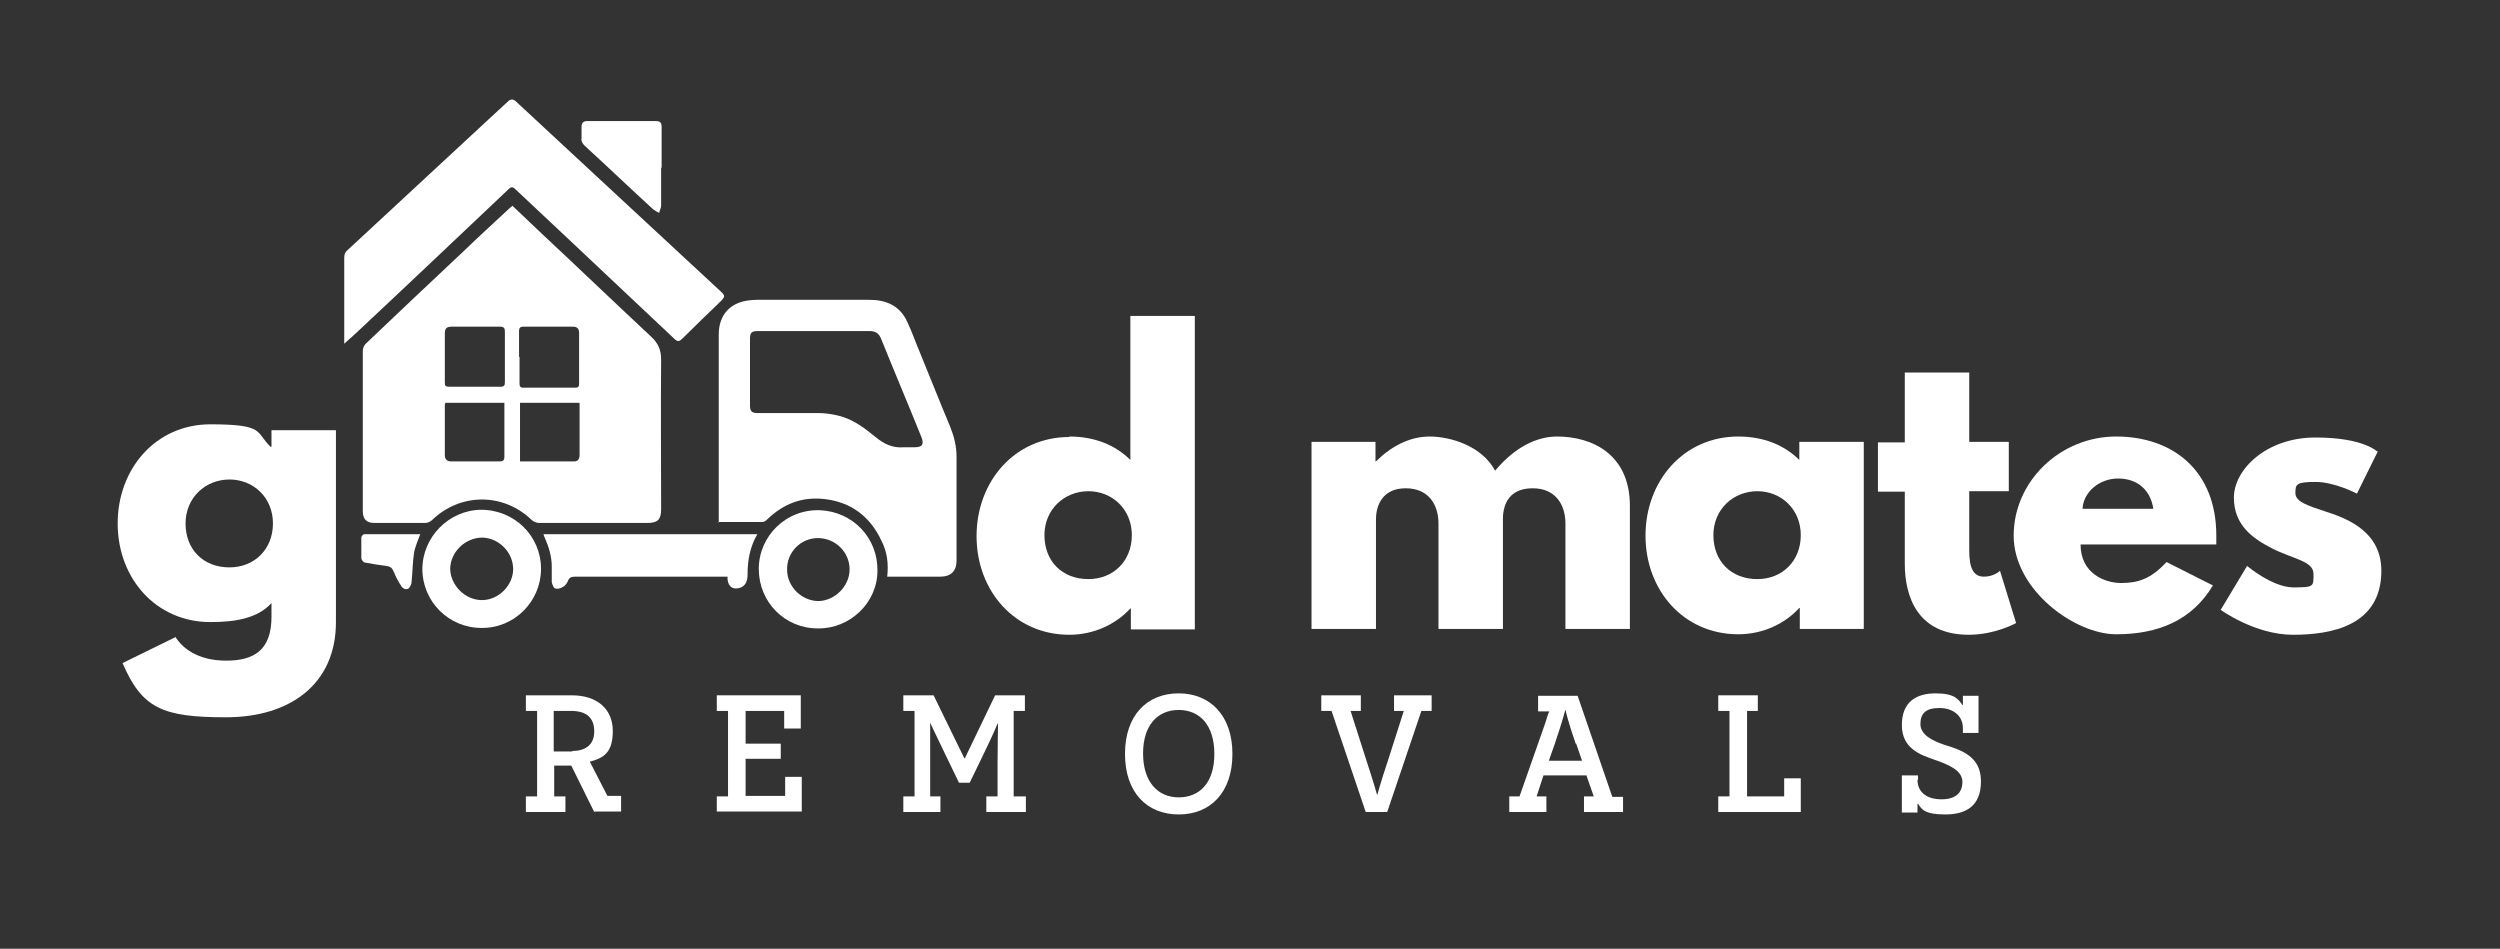
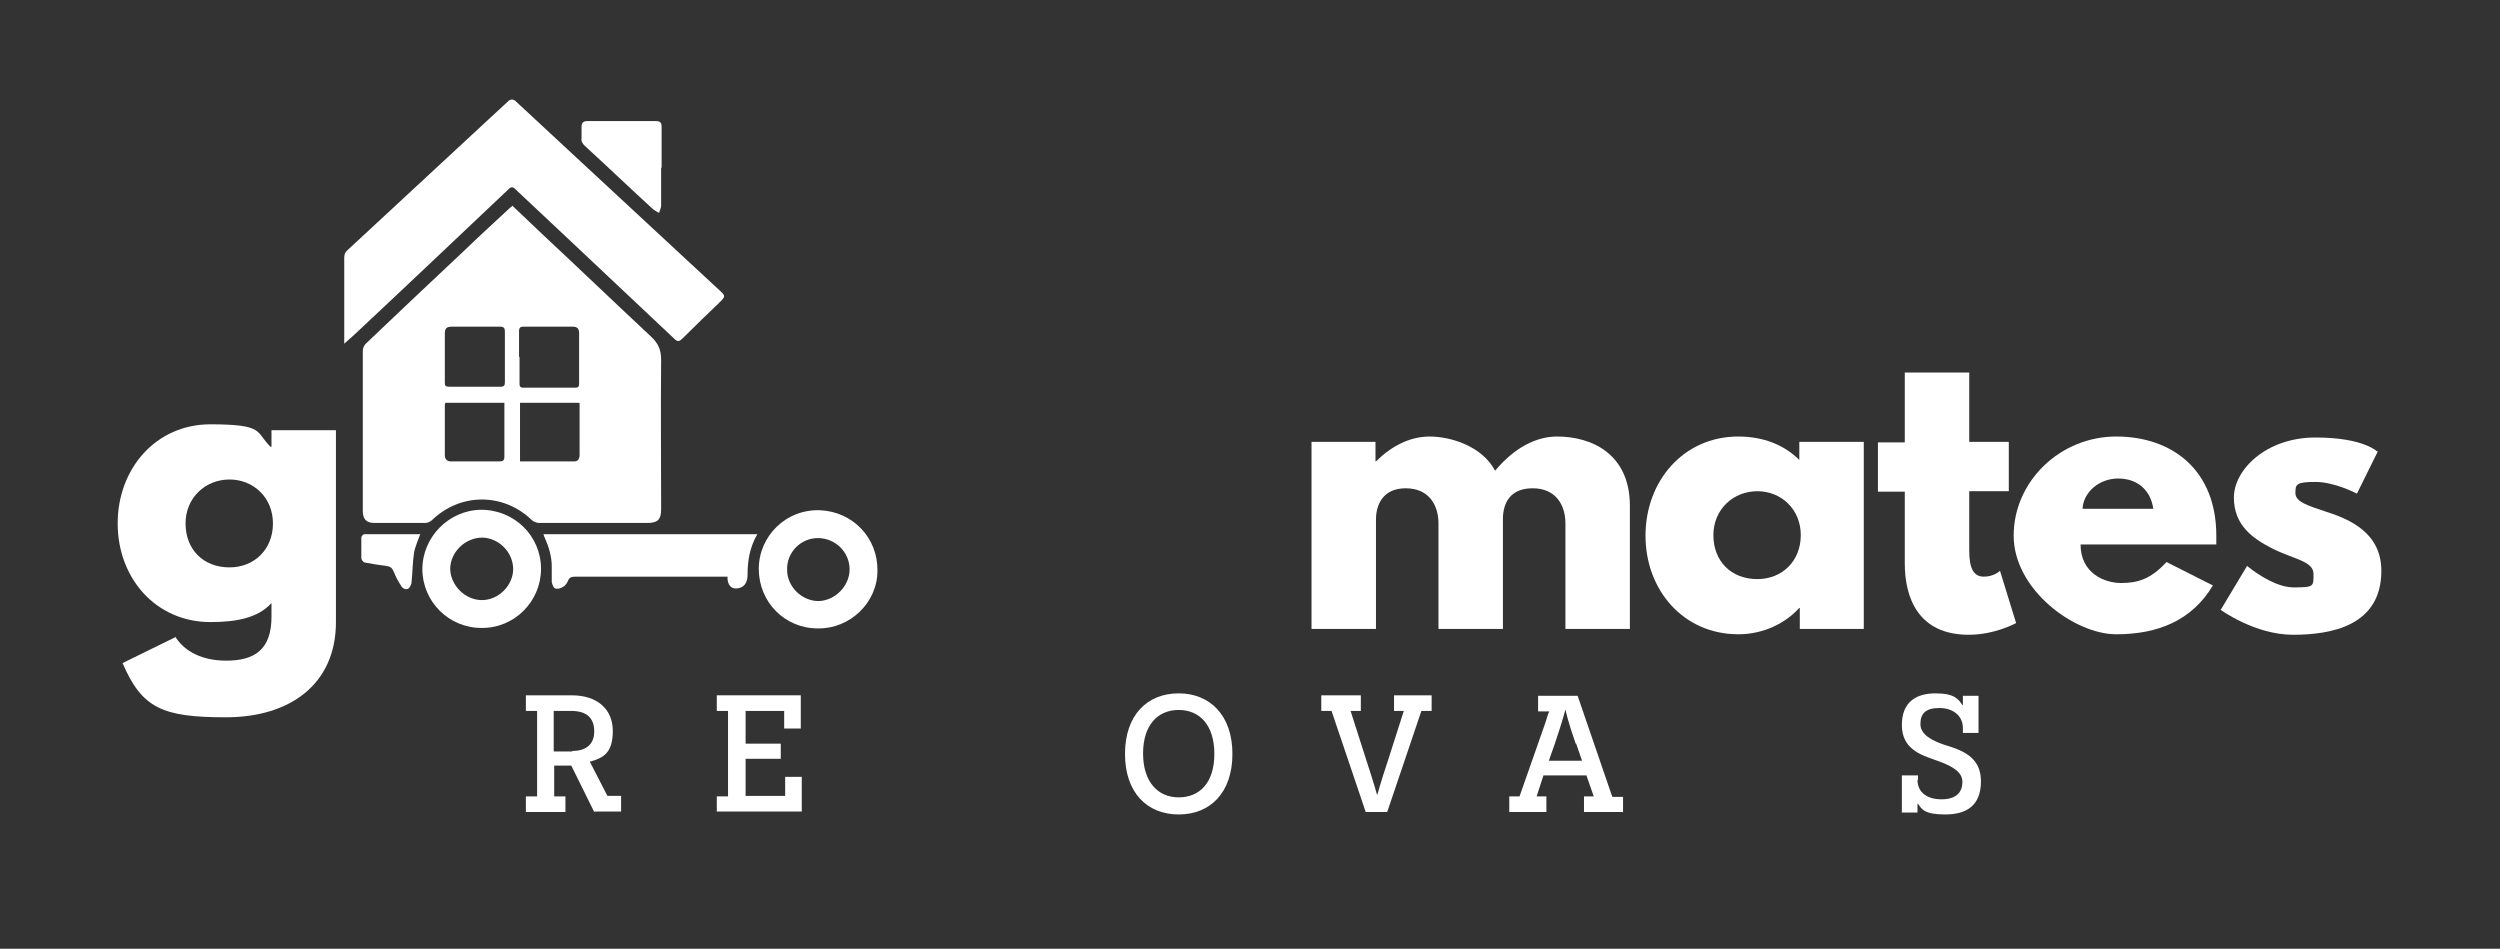
<svg xmlns="http://www.w3.org/2000/svg" viewBox="0 0 512 194.3">
  <rect x="0" y="0" width="512" height="194.3" fill="#333333" stroke="none" />
  <defs>
    <style>      .cls-1 {        fill: #fff;      }    </style>
  </defs>
  <g>
    <g id="Layer_1">
      <g>
        <path class="cls-1" d="M121.7,166.3l-4.7-9.5h-3.5v6.3h2.3v3.2h-8.1v-3.2h2.3v-17.5h-2.3v-3.2h9.4c5.3,0,8.4,2.9,8.4,7.3s-1.8,5.5-4.7,6.3l3.6,7h2.8v3.2h-5.4ZM117.2,153.8c2.5,0,4.5-1.1,4.5-4s-1.7-4.2-4.7-4.2h-3.6v8.3h3.8Z" />
        <path class="cls-1" d="M146.8,166.3v-3.2h2.3v-17.5h-2.3v-3.2h17.2v6.8h-3.4v-3.6h-7.9v6.7h7.2v3.1h-7.2v7.6h8.1v-3.9h3.4v7.1h-17.4Z" />
-         <path class="cls-1" d="M210.1,163.1v3.2h-8.1v-3.2h2.3v-6.5c0-3.7.1-8.3.1-8.4h-.1s-.8,2-2.8,6.1l-2.9,6h-2.2l-2.9-6c-2-4.1-3-6.3-3-6.3h0s0,4.8,0,8.6v6.5h2.1v3.2h-7.6v-3.2h2.3v-17.5h-2.3v-3.2h6.2l6.3,12.9h.1l6.2-12.9h6.1v3.2h-2.3v17.5h2.3Z" />
        <path class="cls-1" d="M241.4,142c6.4,0,11,4.5,11,12.4s-4.5,12.4-11,12.4-11-4.5-11-12.4,4.5-12.4,11-12.4ZM241.4,163.3c4.3,0,7.3-3,7.3-8.9s-3-9-7.3-9-7.3,3.1-7.3,8.9,3,9,7.3,9Z" />
        <path class="cls-1" d="M284.2,166.3h-4.5l-7-20.7h-2.1v-3.2h8.1v3.2h-2.1l3.1,9.7c1.8,5.5,2.3,7.4,2.3,7.4h.1s.5-2,2.3-7.4l3.1-9.7h-2v-3.2h7.7v3.2h-2.1l-7,20.7Z" />
        <path class="cls-1" d="M332.3,166.3h-7.9v-3.2h2l-1.5-4.3h-8.8l-1.4,4.3h2v3.2h-7.6v-3.2h2.1l5.3-15.1c.3-1,.6-2,.8-2.3h0c-.3,0-.8,0-1.2,0h-1.1v-3.2h8.1l7.1,20.7h2.2v3.2ZM322.7,152.3c-1.6-4.6-2.1-6.9-2.1-7h0c0,0-.6,2.4-2.2,7.1l-1.2,3.4h6.8l-1.2-3.5Z" />
-         <path class="cls-1" d="M351.9,166.3v-3.2h2.3v-17.5h-2.3v-3.2h8.1v3.2h-2.2v17.5h7.6v-3.7h3.4v6.9h-16.9Z" />
        <path class="cls-1" d="M392.7,159.7c0,2.6,2,4,4.9,4s4.3-1.3,4.3-3.6-2.8-3.5-5.7-4.5c-2.9-1-6.7-2.3-6.7-7.1s3-6.5,6.9-6.5,4.7,1.2,5.5,2.4h.1v-1.9h3.2v7.6h-3.2v-1c0-2.5-2-4.1-4.8-4.1s-3.9,1.1-3.9,3.3,2.5,3.4,4.8,4.2c3.6,1.1,7.6,2.4,7.6,7.5s-3.1,6.8-7.3,6.8-4.8-1-5.6-2.2h-.1v1.8h-3.2v-7.6h3.3v1Z" />
      </g>
      <path class="cls-1" d="M35.9,130.4c1.4,2.3,4.6,4.9,10.4,4.9s9.3-2.2,9.3-9v-2.8c-2.8,3.1-7.3,3.9-12.5,3.9-11.2,0-19-9-19-20.2s7.8-20.3,19-20.3,9.2,1.6,12.3,4.6h.2v-3.4h13.2v39.3c0,12.8-9.5,19.5-22.5,19.5s-17.2-1.8-21.2-11.1l10.8-5.3ZM47,116.2c5.1,0,8.9-3.7,8.9-9s-4-9-8.9-9-9,3.7-9,9,3.6,9,9,9Z" />
-       <path class="cls-1" d="M219,89.4c5.1,0,9.4,1.7,12.5,4.8v-29.5h13.2v64.2h-13.1v-4.3h-.1c-2.8,3.1-7.3,5.4-12.5,5.4-11.2,0-19-9-19-20.2s7.8-20.3,19-20.3ZM222.9,118.6c5.1,0,8.9-3.7,8.9-9s-4-9-8.9-9-9,3.7-9,9,3.6,9,9,9Z" />
      <g>
        <path class="cls-1" d="M268.5,90.5h13.2v4h.1c3-3,6.8-5.1,11-5.1s10.7,1.9,13.4,7c4-4.8,8.5-7,12.7-7,7,0,14.9,3.5,14.9,14.2v25.2h-13.2v-21.6c0-3.8-2-7.2-6.7-7.2s-6,3.1-6.1,6v22.8h-13.2v-21.6c0-3.8-2-7.2-6.7-7.2s-6.1,3.4-6.1,6.4v22.4h-13.2v-38.3Z" />
        <path class="cls-1" d="M356,89.4c5.1,0,9.4,1.7,12.5,4.8v-3.7h13.2v38.3h-13.1v-4.3h-.1c-2.8,3.1-7.3,5.4-12.5,5.4-11.2,0-19-9-19-20.2s7.8-20.3,19-20.3ZM359.9,118.6c5.1,0,8.9-3.7,8.9-9s-4-9-8.9-9-9,3.7-9,9,3.6,9,9,9Z" />
        <path class="cls-1" d="M390.1,76.3h13.2v14.2h8.1v10.1h-8.1v12.2c0,3.6.9,5.3,3,5.3s3.3-1.2,3.3-1.2l3.3,10.7s-4.3,2.4-9.7,2.4c-10.5,0-13.1-7.8-13.1-14.6v-14.7h-5.5v-10.1h5.5v-14.2Z" />
        <path class="cls-1" d="M426.1,111.5c0,5.9,4.9,7.9,8.3,7.9s6.1-.8,9.3-4.3l9.5,4.8c-4.3,7.2-11.3,10-19.8,10s-21-9.1-21-20.2,9.5-20.3,21-20.3,20.5,6.9,20.5,20.3,0,1.3,0,1.8h-27.8ZM441,104.2c-.6-4-3.4-6.2-7.2-6.2s-7.1,2.7-7.3,6.2h14.5Z" />
        <path class="cls-1" d="M487,92.4l-4.3,8.7s-4.5-2.4-8.5-2.4-4.1.5-4.1,2.3,2.7,2.6,6,3.7c5.1,1.6,11.6,4.4,11.6,12.2,0,11.3-10.3,13.1-18.1,13.1s-14.8-5.1-14.8-5.1l5.4-9s5.2,4.4,9.5,4.4,4.1-.2,4.1-2.8-4.2-3-8.5-5.2c-3.9-2-7.8-4.7-7.8-10.4s6.6-12.3,16.7-12.3,12.8,3,12.8,3Z" />
      </g>
      <g>
        <path class="cls-1" d="M104.9,42.1c2,1.9,4,3.8,6,5.7,7.5,7,14.9,14.1,22.4,21.1,1.5,1.4,2.1,2.7,2.1,4.8-.1,10.2,0,20.4,0,30.6,0,2.1-.7,2.8-2.8,2.8-7.4,0-14.8,0-22.2,0-.5,0-1.2-.3-1.5-.6-5.8-5.6-14.6-5.6-20.4,0-.3.3-.9.6-1.4.6-3.5,0-6.9,0-10.4,0-1.7,0-2.4-.8-2.4-2.5,0-10.9,0-21.9,0-32.8,0-.5.3-1.1.6-1.4,6.7-6.4,13.4-12.7,20.1-19,3.1-3,6.3-5.9,9.4-8.8.1-.1.3-.2.5-.4ZM103.4,73.2c0-1.8,0-3.5,0-5.3,0-.7-.2-1-1-1-3.3,0-6.6,0-9.8,0-1.1,0-1.5.3-1.5,1.4,0,3.3,0,6.7,0,10,0,.7.1.9.9.9,3.5,0,7,0,10.5,0,.8,0,.9-.3.9-1,0-1.7,0-3.5,0-5.2ZM106.4,73.1c0,1.8,0,3.6,0,5.4,0,.6.1.9.8.9,3.5,0,7.1,0,10.6,0,.6,0,.8-.2.8-.8,0-3.5,0-6.9,0-10.4,0-.9-.4-1.3-1.3-1.3-3.4,0-6.7,0-10.1,0-.6,0-.9.2-.9.9,0,1.8,0,3.5,0,5.3ZM91.2,82.5c0,.2-.1.3-.1.3,0,3.5,0,6.9,0,10.4,0,.9.5,1.3,1.3,1.3,3.3,0,6.6,0,9.9,0,.7,0,1-.2,1-1,0-2.5,0-5,0-7.5,0-1.2,0-2.3,0-3.5h-12.1ZM118.6,82.5h-12.1v12c3.8,0,7.4,0,11.1,0,.8,0,1.1-.6,1.1-1.3,0-1.5,0-3,0-4.5,0-2,0-4,0-6.1Z" />
-         <path class="cls-1" d="M147.2,107c0-.4,0-.6,0-.9,0-12.5,0-25.1,0-37.6,0-3.5,1.8-6,5.1-6.8.9-.2,2-.3,2.9-.3,7.6,0,15.2,0,22.8,0,3.5,0,6.3,1.2,7.8,4.5,1,2.1,1.7,4.2,2.6,6.3,2.1,5.1,4.1,10.2,6.2,15.2.8,2,1.3,4,1.3,6.1,0,7.1,0,14.2,0,21.3,0,2.2-1.2,3.3-3.3,3.3-3.5,0-7.1,0-10.6,0,0,0-.1,0-.3,0,.3-2.6,0-5.1-1.2-7.4-2.3-4.9-6.2-7.9-11.7-8.5-4.6-.5-8.4,1-11.7,4.2-.2.2-.6.5-.9.5-3,0-6.1,0-9.2,0ZM166.8,67.8c-3.8,0-7.7,0-11.5,0-1.4,0-1.7.3-1.7,1.6,0,4.5,0,9,0,13.6,0,1.2.3,1.6,1.6,1.6,4.2,0,8.3,0,12.5,0,1.3,0,2.6.2,3.9.5,3,.7,5.4,2.5,7.7,4.4,1.7,1.4,3.5,2.3,5.8,2.1.7,0,1.5,0,2.2,0,1.6,0,2-.6,1.4-2.1-2.7-6.7-5.5-13.3-8.2-20-.5-1.3-1.2-1.7-2.5-1.7-3.7,0-7.4,0-11.1,0Z" />
        <path class="cls-1" d="M70.5,70.4c0-.5,0-.8,0-1.2,0-5.5,0-10.9,0-16.4,0-.7.2-1.2.7-1.6,9.6-8.9,19.2-17.8,28.8-26.7,1.3-1.2,2.6-2.4,3.9-3.6.7-.7,1.2-.7,1.9,0,4.7,4.4,9.4,8.7,14,13,9.2,8.5,18.4,17.1,27.6,25.6,1.2,1.1,1.2,1.2,0,2.4-2.5,2.4-5,4.8-7.4,7.2-1,1-1.2,1-2.2,0-6.9-6.5-13.8-13-20.7-19.5-3.8-3.6-7.7-7.2-11.5-10.8-.6-.6-.9-.6-1.5,0-10.6,10-21.1,20-31.7,29.9-.6.5-1.1,1-1.8,1.6Z" />
        <path class="cls-1" d="M155.1,109.4c-1.5,2.6-2,5.3-2,8.3,0,1.1-.3,2.3-1.6,2.7-1.4.4-2.3-.2-2.5-1.7,0-.2,0-.3,0-.6-.4,0-.7,0-1,0-10,0-20.1,0-30.1,0-.8,0-1.3.1-1.6.9-.2.5-.6,1-1,1.2-.5.3-1.1.5-1.6.3-.3,0-.6-.8-.7-1.3,0-1,0-2.1,0-3.2,0-2-.6-4-1.4-5.8-.1-.2-.2-.4-.3-.8h43.9Z" />
        <path class="cls-1" d="M167.5,128.7c-6.8,0-12.1-5.4-12.1-12.2,0-6.7,5.6-12.3,12.6-12,6.6.3,11.8,5.6,11.7,12.4,0,6.5-5.6,11.9-12.2,11.8ZM174,116.6c0-3.5-2.9-6.4-6.5-6.4-3.5,0-6.4,2.9-6.3,6.5,0,3.4,2.9,6.3,6.3,6.4,3.4,0,6.5-3,6.5-6.5Z" />
        <path class="cls-1" d="M86.5,116.6c0-6.6,5.4-12.1,12-12.2,6.9,0,12.3,5.4,12.3,12.1,0,6.7-5.5,12.2-12.2,12.1-6.7,0-12.1-5.4-12.1-12.1ZM105.1,116.6c0-3.5-2.9-6.4-6.3-6.5-3.5,0-6.5,2.9-6.6,6.3,0,3.4,3,6.5,6.5,6.5,3.4,0,6.4-3,6.4-6.4Z" />
        <path class="cls-1" d="M135.4,34.3c0,2.6,0,5.2,0,7.8,0,.5-.3,1-.4,1.5-.4-.2-.8-.4-1.2-.7-4.7-4.3-9.3-8.7-14-13-.5-.5-.8-.9-.7-1.6,0-.8,0-1.6,0-2.3,0-.9.4-1.2,1.2-1.2,4.7,0,9.3,0,14,0,.9,0,1.2.3,1.2,1.2,0,2.8,0,5.6,0,8.4Z" />
        <path class="cls-1" d="M86.1,109.3c-.5,1.4-1.1,2.7-1.3,3.9-.3,1.9-.3,3.9-.5,5.9,0,.5-.3,1.1-.6,1.4-.6.4-1.3,0-1.6-.6-.6-.9-1.1-1.9-1.5-2.9-.3-.7-.7-1-1.5-1.1-1.5-.2-2.9-.4-4.4-.7-.3,0-.7-.6-.7-.9,0-1.4,0-2.8,0-4.2,0-.3.4-.7.6-.7,3.8,0,7.5,0,11.5,0Z" />
      </g>
    </g>
  </g>
</svg>